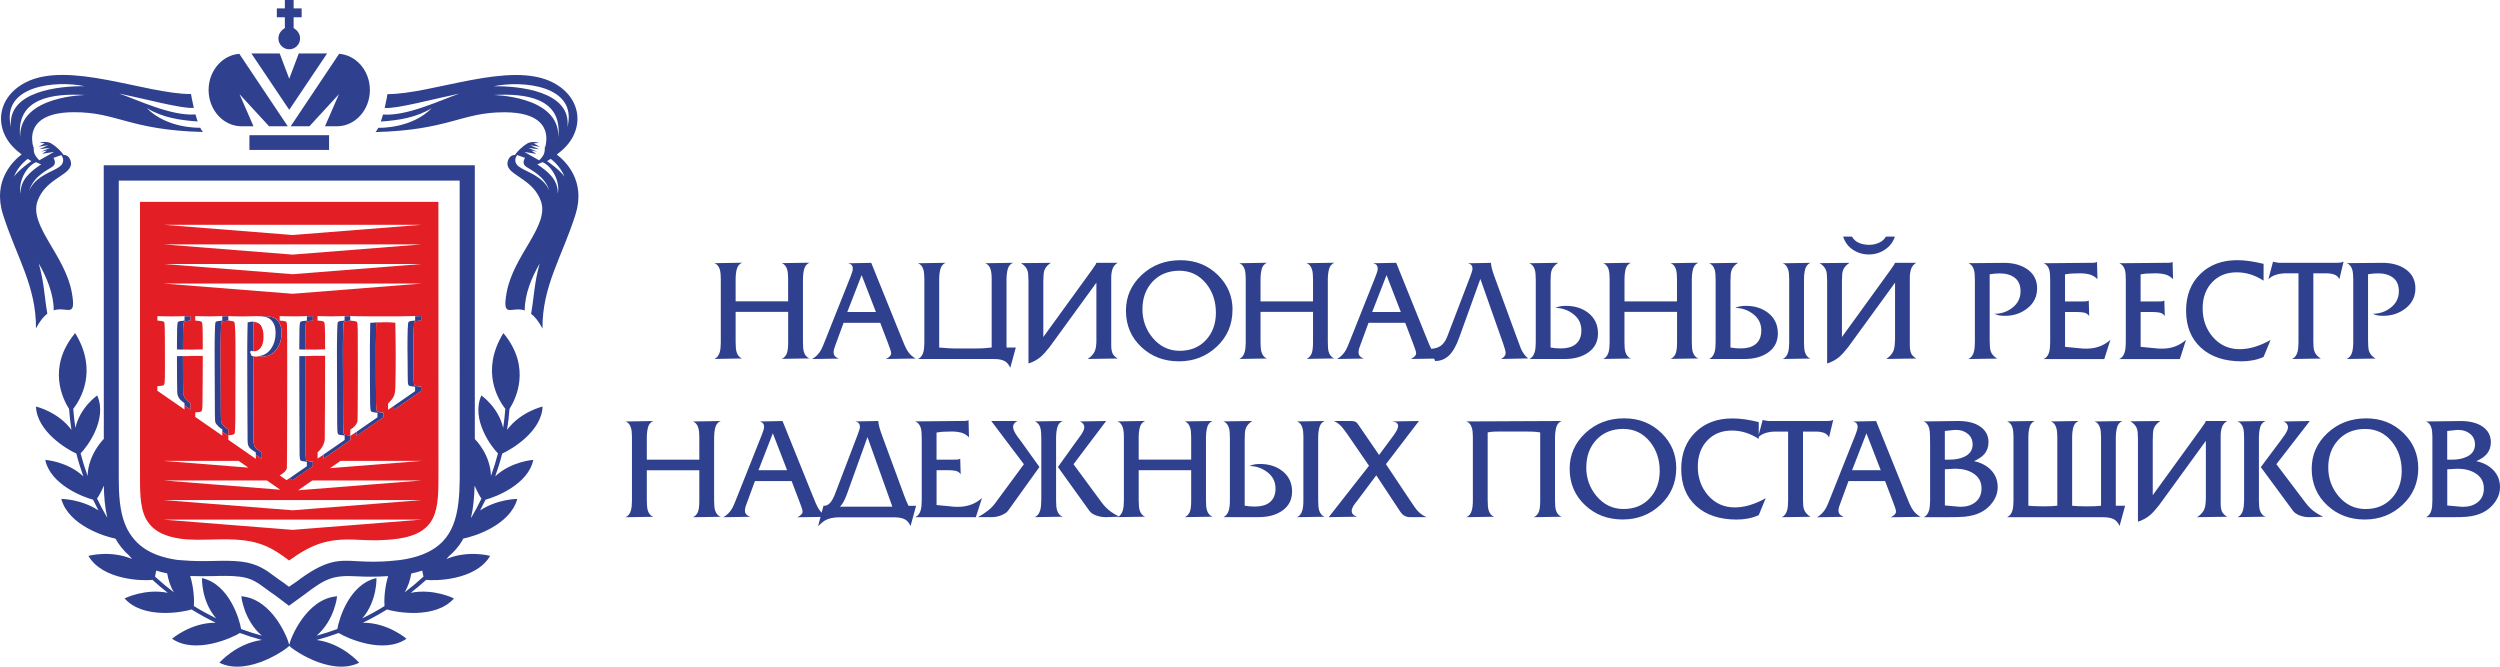
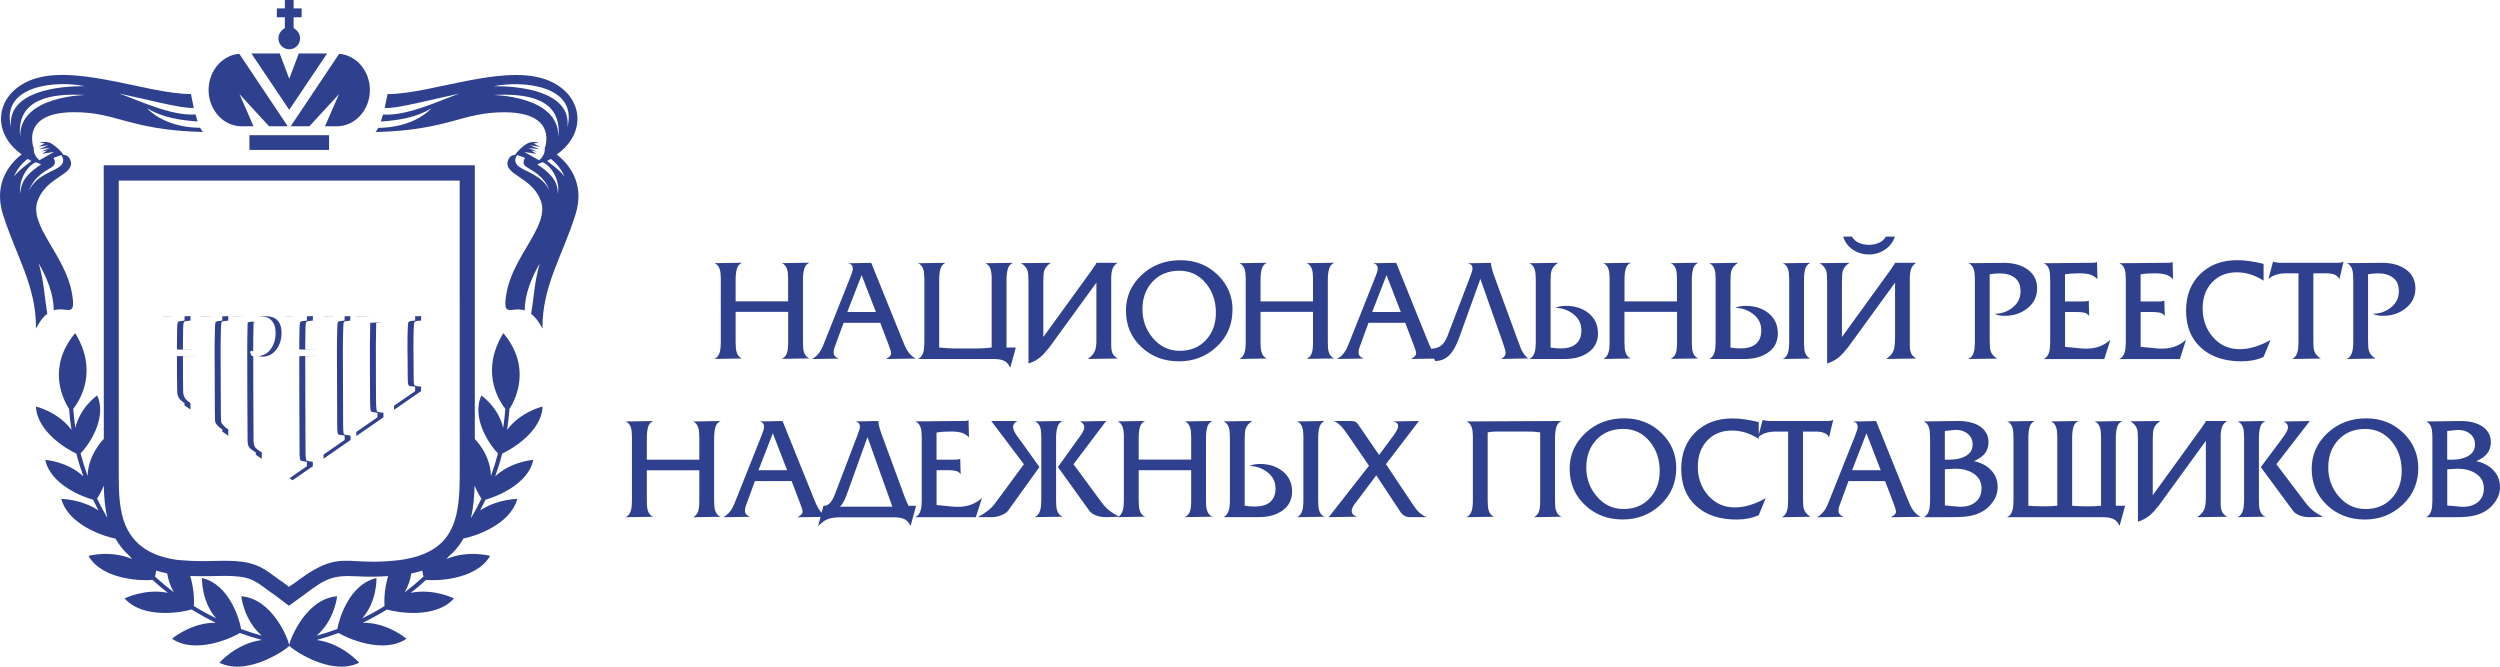
<svg xmlns="http://www.w3.org/2000/svg" width="300" height="80" viewBox="0 0 300 80" fill="none">
  <path fill-rule="evenodd" clip-rule="evenodd" d="M88.276 37.437V40.616V41.034C88.276 41.563 88.311 41.955 88.382 42.213C88.497 42.622 88.719 42.893 89.046 43.017L85.729 43.071C86.043 42.928 86.26 42.657 86.376 42.244C86.455 41.955 86.495 41.563 86.495 41.07V40.612V33.982V33.439C86.495 32.968 86.455 32.599 86.376 32.337C86.26 31.95 86.043 31.696 85.729 31.581L89.046 31.527C88.732 31.665 88.528 31.91 88.426 32.261C88.325 32.612 88.276 33.039 88.276 33.537V33.991V36.161H94.574V33.991V33.43C94.574 32.959 94.534 32.594 94.454 32.328C94.339 31.941 94.122 31.692 93.808 31.576L97.139 31.523C96.815 31.661 96.598 31.919 96.501 32.288C96.403 32.652 96.355 33.084 96.355 33.573V33.977V40.607V41.03C96.355 41.568 96.39 41.964 96.461 42.204C96.576 42.613 96.802 42.884 97.143 43.009L93.812 43.062C94.069 42.946 94.26 42.751 94.388 42.484C94.516 42.213 94.579 41.75 94.579 41.096V40.603V37.423H88.28L88.276 37.437ZM35.409 37.966C35.09 37.962 34.727 37.953 34.284 37.935V37.957C34.612 37.966 34.908 37.971 35.143 37.971C35.241 37.971 35.316 37.966 35.413 37.966H35.409ZM44.564 37.971C44.13 37.971 43.528 37.957 42.752 37.93V37.953C43.182 37.966 43.563 37.971 43.846 37.971H44.564ZM40.046 37.966C39.736 37.957 39.36 37.948 38.828 37.935V37.957C39.245 37.971 39.59 37.975 39.781 37.975C39.865 37.975 39.962 37.971 40.051 37.971L40.046 37.966ZM42.07 37.935C42.062 37.935 42.057 37.935 42.053 37.935C42.062 37.935 42.066 37.935 42.07 37.935ZM20.726 37.966C20.407 37.962 20.044 37.953 19.601 37.935V37.957C19.933 37.966 20.23 37.971 20.46 37.971C20.558 37.971 20.633 37.966 20.726 37.966ZM29.252 37.966C29.08 37.962 28.916 37.962 28.672 37.953L28.11 37.93V37.957C28.371 37.966 28.619 37.971 28.783 37.971C28.902 37.971 29.071 37.971 29.252 37.966ZM36.1 38.589C36.056 38.615 36.025 38.655 36.007 38.709C35.976 38.793 35.949 39.047 35.936 39.469C35.923 40.1 35.914 40.741 35.914 41.386V41.932C36.259 41.95 36.804 41.959 37.548 41.959C37.668 41.959 37.748 41.955 37.858 41.955C37.336 41.95 36.902 41.946 36.631 41.932V41.386C36.631 40.736 36.64 40.096 36.654 39.469C36.667 39.047 36.689 38.793 36.724 38.709C36.747 38.655 36.778 38.62 36.822 38.589C36.893 38.544 37.136 38.504 37.544 38.468V37.935C37.327 37.948 37.061 37.944 36.826 37.953V38.473C36.419 38.508 36.18 38.544 36.104 38.593L36.1 38.589ZM21.417 38.589C21.373 38.615 21.346 38.655 21.324 38.709C21.293 38.793 21.267 39.047 21.253 39.469C21.24 40.1 21.235 40.741 21.235 41.386V41.932C21.581 41.95 22.121 41.959 22.87 41.959C22.989 41.959 23.069 41.955 23.18 41.955C22.657 41.95 22.223 41.946 21.953 41.932V41.386C21.953 40.736 21.962 40.096 21.975 39.469C21.988 39.047 22.011 38.793 22.046 38.709C22.068 38.655 22.099 38.62 22.139 38.589C22.214 38.544 22.454 38.504 22.861 38.468V37.935C22.644 37.948 22.378 37.944 22.143 37.953V38.473C21.736 38.508 21.497 38.544 21.422 38.593L21.417 38.589ZM25.363 37.966C25.053 37.957 24.677 37.948 24.145 37.935V37.957C24.562 37.971 24.907 37.975 25.093 37.975C25.177 37.975 25.275 37.971 25.363 37.971V37.966ZM32.849 38.829C32.995 39.127 33.07 39.505 33.07 39.949C33.07 40.758 32.853 41.434 32.419 41.981C32.052 42.444 31.582 42.666 31.042 42.737C31.095 42.751 31.152 42.764 31.201 42.773C31.299 42.791 31.387 42.8 31.476 42.8C32.145 42.8 32.698 42.524 33.132 41.981C33.566 41.434 33.783 40.758 33.783 39.949C33.783 39.5 33.713 39.127 33.562 38.829C33.416 38.531 33.199 38.304 32.915 38.157C32.632 38.011 32.193 37.935 31.6 37.935C31.471 37.935 31.272 37.939 31.029 37.944C31.538 37.957 31.941 38.019 32.193 38.153C32.477 38.3 32.689 38.526 32.84 38.824L32.849 38.829ZM35.914 42.737V43.173C35.914 44.316 35.927 54.005 35.949 54.579C35.963 54.966 36.007 55.193 36.069 55.255C36.131 55.317 36.383 55.37 36.822 55.41V55.949L34.749 57.385L35.108 57.634L37.539 55.949V55.41C37.101 55.37 36.844 55.317 36.786 55.255C36.724 55.193 36.68 54.966 36.667 54.579C36.649 54.005 36.631 44.316 36.631 43.173V42.737C37.167 42.719 37.787 42.711 38.501 42.711C38.266 42.711 38.049 42.711 37.787 42.711C37.079 42.711 36.454 42.719 35.918 42.737H35.914ZM49.024 38.633C48.936 38.722 48.896 39.763 48.896 41.75C48.896 41.817 48.905 42.337 48.913 43.298L48.927 45.227C48.931 45.677 48.944 45.952 48.962 46.046C48.984 46.139 49.011 46.201 49.038 46.237C49.064 46.268 49.113 46.299 49.175 46.321C49.237 46.344 49.45 46.37 49.813 46.401V46.94L47.284 48.691V49.185L50.526 46.935V46.397C50.163 46.366 49.95 46.339 49.888 46.317C49.826 46.295 49.777 46.268 49.751 46.232C49.72 46.197 49.697 46.135 49.675 46.041C49.653 45.948 49.644 45.672 49.64 45.223L49.627 43.293C49.618 42.333 49.613 41.812 49.613 41.746C49.613 39.758 49.653 38.718 49.742 38.629C49.83 38.544 50.092 38.491 50.535 38.464V37.93C50.264 37.939 50.047 37.944 49.817 37.953V38.468C49.374 38.491 49.113 38.544 49.024 38.633ZM21.235 42.737V43.173C21.235 44.32 21.244 46.473 21.267 47.046C21.293 47.704 21.634 48.033 22.139 48.376V48.647L22.857 49.141V48.376C22.352 48.033 22.011 47.704 21.984 47.046C21.962 46.473 21.953 44.32 21.953 43.173V42.737C22.489 42.719 23.109 42.711 23.822 42.711C23.587 42.711 23.37 42.711 23.109 42.711C22.4 42.711 21.776 42.719 21.24 42.737H21.235ZM25.935 38.597C25.895 38.624 25.864 38.66 25.846 38.718C25.82 38.811 25.798 39.171 25.784 39.789C25.767 40.745 25.749 41.519 25.753 42.11L25.784 49.47C25.789 50.141 25.806 50.532 25.829 50.635C25.899 50.964 26.511 51.462 26.679 51.524V51.791L27.396 52.289V51.524C27.228 51.462 26.617 50.964 26.546 50.635C26.524 50.532 26.506 50.146 26.502 49.47L26.471 42.11C26.466 41.523 26.484 40.745 26.502 39.789C26.515 39.171 26.537 38.811 26.564 38.718C26.586 38.664 26.617 38.624 26.652 38.597C26.723 38.548 26.971 38.508 27.392 38.473V37.939C27.14 37.953 26.914 37.953 26.675 37.957V38.473C26.249 38.508 26.006 38.548 25.935 38.597ZM44.427 38.74C44.427 38.935 44.422 39.233 44.413 39.638C44.396 40.389 44.387 41.017 44.387 41.523C44.387 43.684 44.396 47.967 44.413 48.478C44.427 48.989 44.467 49.283 44.524 49.358C44.582 49.434 44.839 49.492 45.295 49.536V50.074L42.757 51.835V52.329L46.012 50.074V49.536C45.556 49.492 45.299 49.434 45.242 49.358C45.184 49.283 45.144 48.989 45.131 48.478C45.113 47.967 45.104 43.684 45.104 41.523C45.104 41.017 45.113 40.389 45.131 39.638C45.14 39.238 45.144 38.935 45.144 38.74L45.986 38.686H45.268L44.427 38.74ZM30.001 42.253L30.116 42.088C30.187 42.11 30.258 42.124 30.315 42.137C30.337 42.142 30.36 42.142 30.382 42.146C30.382 42.142 30.382 42.119 30.382 42.119C30.382 41.181 30.399 40.034 30.43 38.686C30.506 38.664 30.563 38.669 30.634 38.655C30.532 38.633 30.439 38.593 30.324 38.593C30.151 38.593 29.948 38.624 29.717 38.686C29.682 40.038 29.669 41.181 29.669 42.119C29.669 42.435 29.682 51.155 29.709 52.854C29.722 53.796 30.045 53.827 30.696 54.299V54.566L31.414 55.059V54.294C30.763 53.823 30.439 53.792 30.426 52.849C30.404 51.395 30.395 44.823 30.391 42.746C30.324 42.733 30.258 42.719 30.187 42.702C30.129 42.546 30.072 42.395 30.01 42.248L30.001 42.253ZM40.618 38.593C40.578 38.62 40.547 38.655 40.525 38.713C40.498 38.806 40.476 39.162 40.463 39.785C40.441 40.741 40.427 41.514 40.432 42.106L40.463 50.764C40.467 51.44 40.485 51.826 40.507 51.924C40.529 52.026 40.569 52.098 40.622 52.138C40.675 52.178 40.919 52.218 41.357 52.258V52.796L38.828 54.548V55.046L42.07 52.796V52.302L42.035 52.324V52.258C41.623 52.218 41.384 52.178 41.331 52.142C41.278 52.102 41.238 52.026 41.22 51.929C41.198 51.831 41.176 51.44 41.176 50.768L41.145 42.11C41.14 41.519 41.158 40.745 41.176 39.789C41.189 39.171 41.211 38.811 41.238 38.718C41.26 38.664 41.286 38.624 41.326 38.597C41.393 38.548 41.641 38.508 42.048 38.473C42.039 38.473 42.039 38.473 42.031 38.468V37.935C41.791 37.948 41.579 37.944 41.349 37.953V38.468C40.923 38.504 40.68 38.544 40.609 38.593H40.618ZM109.018 60.684C108.854 60.36 108.685 59.964 108.513 59.497L105.869 52.316C105.625 51.666 105.474 51.142 105.417 50.746C105.417 50.679 105.408 50.604 105.399 50.519L102.648 50.572C102.857 50.63 102.998 50.71 103.078 50.817C103.153 50.924 103.193 51.053 103.193 51.217C103.193 51.324 103.167 51.462 103.105 51.626C103.047 51.795 102.985 51.978 102.914 52.173L100.159 59.395C100.009 59.764 99.849 60.053 99.69 60.257C99.455 60.542 99.207 60.689 98.941 60.689H98.822L98.591 61.525C98.432 61.356 98.29 61.164 98.162 60.942C98.033 60.729 97.825 60.257 97.533 59.519L93.905 50.523L91.15 50.577C91.363 50.635 91.505 50.715 91.58 50.822C91.655 50.928 91.691 51.057 91.691 51.222C91.691 51.337 91.664 51.475 91.611 51.631C91.558 51.786 91.491 51.973 91.412 52.196L88.497 59.519C88.205 60.271 88.001 60.746 87.886 60.96C87.607 61.449 87.244 61.818 86.805 62.067L90.016 62.014C89.795 61.929 89.635 61.827 89.538 61.707C89.436 61.587 89.392 61.44 89.392 61.276C89.392 61.124 89.414 60.969 89.463 60.809C89.511 60.653 89.582 60.453 89.68 60.204L90.592 57.727H94.995L95.938 60.2C95.983 60.337 96.053 60.538 96.16 60.8C96.262 61.058 96.31 61.258 96.31 61.4C96.31 61.636 96.102 61.858 95.681 62.072L98.467 62.032L98.171 63.126C98.565 62.761 98.866 62.525 99.079 62.41C99.508 62.187 100.066 62.076 100.753 62.076H107.312C107.906 62.076 108.358 62.174 108.672 62.374C108.907 62.525 109.102 62.774 109.266 63.126L109.93 60.698H109.035L109.018 60.684ZM100.802 60.795C101.072 60.538 101.337 60.071 101.594 59.395L104.097 52.449L107.082 60.8H100.802V60.795ZM173.666 40.403C173.454 40.936 173.179 41.31 172.838 41.532C172.541 41.724 172.178 41.83 171.748 41.857C171.62 41.612 171.429 41.172 171.173 40.527L167.545 31.536L164.786 31.589C164.998 31.647 165.14 31.727 165.215 31.834C165.291 31.941 165.33 32.07 165.33 32.234C165.33 32.35 165.304 32.488 165.255 32.643C165.202 32.799 165.136 32.99 165.051 33.208L162.137 40.532C161.845 41.283 161.641 41.759 161.526 41.972C161.247 42.466 160.888 42.835 160.445 43.08L163.656 43.026C163.435 42.946 163.275 42.844 163.173 42.719C163.076 42.595 163.027 42.453 163.027 42.288C163.027 42.137 163.049 41.981 163.094 41.821C163.147 41.666 163.213 41.466 163.311 41.217L164.223 38.735H168.626L169.569 41.208C169.613 41.346 169.684 41.546 169.786 41.808C169.888 42.066 169.937 42.261 169.937 42.404C169.937 42.639 169.729 42.866 169.308 43.075L172.089 43.035L172.222 43.32C172.873 43.32 173.436 43.093 173.901 42.635C174.37 42.177 174.782 41.434 175.141 40.412L177.644 33.47L180.381 41.234C180.576 41.795 180.678 42.177 180.678 42.377C180.678 42.635 180.5 42.871 180.137 43.08L183.384 43.009C183.034 42.742 182.746 42.364 182.525 41.875C182.352 41.421 182.179 40.968 182.015 40.514L179.384 33.328C179.141 32.679 178.99 32.154 178.932 31.763C178.932 31.692 178.928 31.621 178.915 31.541L176.16 31.594C176.368 31.652 176.514 31.732 176.589 31.838C176.665 31.945 176.7 32.074 176.7 32.239C176.7 32.341 176.669 32.483 176.612 32.648C176.554 32.817 176.488 32.999 176.421 33.195L173.662 40.412L173.666 40.403ZM65.111 48.785C65.111 48.785 62.467 49.398 60.85 51.586C60.979 50.759 61.076 49.919 61.138 49.074C61.851 47.958 63.844 44.102 60.407 39.971C57.617 44.503 59.814 48.007 60.638 49.065C60.58 49.834 60.496 50.599 60.381 51.351C59.827 48.874 57.763 47.455 57.763 47.455C56.465 50.363 59.039 53.707 59.756 54.406C59.517 55.326 59.238 56.229 58.915 57.114C58.853 54.552 57.068 52.774 56.979 52.68V19.832H12.448L12.457 52.676C12.395 52.733 10.579 54.53 10.512 57.114C10.189 56.229 9.91 55.326 9.671 54.406C10.384 53.707 12.957 50.363 11.664 47.455C11.664 47.455 9.6 48.869 9.046 51.351C8.931 50.595 8.847 49.834 8.79 49.065C9.613 48.011 11.81 44.503 9.02 39.971C5.583 44.102 7.576 47.958 8.289 49.074C8.351 49.919 8.444 50.759 8.577 51.586C6.956 49.394 4.316 48.785 4.316 48.785C4.436 51.786 8.023 53.916 9.162 54.428C9.396 55.353 9.68 56.264 9.999 57.158C8.054 55.353 5.432 55.188 5.432 55.188C6.043 58.15 9.99 59.661 11.164 59.959C11.372 60.395 11.589 60.827 11.815 61.249C9.715 59.87 7.354 59.87 7.354 59.87C8.214 63.037 12.585 64.397 13.852 64.633C14.299 65.42 14.844 66.087 15.473 66.643C15.597 66.79 15.721 66.936 15.85 67.083C13.267 65.98 10.61 66.705 10.61 66.705C12.337 69.675 17.298 69.716 18.294 69.582C18.888 70.125 19.499 70.64 20.133 71.138C17.4 70.583 14.95 71.81 14.95 71.81C17.183 74.331 21.913 73.477 22.989 73.135C23.924 73.713 24.89 74.247 25.886 74.727C22.914 74.7 20.646 76.648 20.646 76.648C23.441 78.564 27.87 76.537 28.787 75.959C29.647 76.274 30.523 76.555 31.423 76.799C28.371 77.195 26.325 79.525 26.325 79.525C29.833 81.272 34.74 77.648 34.714 77.48C34.687 77.648 39.594 81.272 43.102 79.525C43.102 79.525 41.052 77.195 38.004 76.799C38.899 76.555 39.776 76.274 40.64 75.959C41.557 76.537 45.986 78.564 48.781 76.648C48.781 76.648 46.513 74.7 43.541 74.727C44.538 74.242 45.508 73.713 46.438 73.135C47.514 73.477 52.244 74.336 54.477 71.81C54.477 71.81 52.027 70.583 49.294 71.138C49.928 70.64 50.544 70.125 51.133 69.582C52.129 69.716 57.09 69.675 58.817 66.705C58.817 66.705 56.16 65.98 53.578 67.083C53.666 66.981 53.755 66.874 53.848 66.767C54.459 66.247 55.013 65.633 55.46 64.886C55.509 64.802 55.544 64.713 55.593 64.629C56.882 64.384 61.218 63.023 62.073 59.87C62.073 59.87 59.716 59.87 57.612 61.249C57.838 60.822 58.055 60.395 58.264 59.959C59.433 59.661 63.384 58.15 63.995 55.188C63.995 55.188 61.373 55.348 59.428 57.158C59.747 56.264 60.031 55.353 60.266 54.428C61.404 53.916 64.996 51.786 65.111 48.785ZM12.851 62.094C12.417 61.356 12.018 60.6 11.646 59.831C11.837 59.559 12.16 58.99 12.461 58.283C12.483 59.573 12.581 60.871 12.873 62.116C12.864 62.112 12.86 62.103 12.851 62.094ZM18.6 69.195C18.649 69.017 18.702 68.76 18.751 68.471C19.176 68.608 19.614 68.715 20.066 68.808C20.186 69.542 20.416 70.325 20.868 71.081C20.079 70.485 19.322 69.853 18.6 69.191V69.195ZM46.15 72.726C45.286 73.26 44.396 73.753 43.474 74.202C45.286 72.117 45.175 69.369 45.175 69.369C41.933 70.089 40.684 74.247 40.48 75.483C39.665 75.781 38.837 76.052 37.987 76.283C40.17 74.416 40.454 71.552 40.454 71.552C36.72 71.841 34.824 76.683 34.705 77.395C34.585 76.683 32.694 71.846 28.956 71.552C28.956 71.552 29.239 74.411 31.423 76.283C30.577 76.048 29.744 75.781 28.933 75.483C28.73 74.251 27.476 70.089 24.238 69.369C24.238 69.369 24.128 72.117 25.939 74.202C25.023 73.749 24.128 73.26 23.264 72.726C23.317 72.094 23.282 70.614 22.826 69.12C23.72 69.151 24.615 69.151 25.51 69.133C26.586 69.106 27.733 69.066 28.796 69.204C30.125 69.378 30.811 69.831 31.857 70.609C32.233 70.889 32.61 71.17 33.004 71.427L34.674 72.69L36.596 71.299C38.988 69.48 39.913 68.991 42.752 69.155C44.077 69.231 45.313 69.213 46.575 69.133C46.123 70.618 46.088 72.094 46.141 72.722L46.15 72.726ZM48.55 71.085C49.002 70.329 49.232 69.555 49.352 68.822C49.799 68.728 50.238 68.608 50.667 68.475C50.716 68.764 50.769 69.017 50.818 69.195C50.096 69.858 49.339 70.489 48.55 71.085ZM55.168 57.38C55.145 59.461 55.017 61.4 54.37 63.014C54.091 63.699 53.719 64.331 53.219 64.877C52.563 65.593 51.686 66.18 50.513 66.607C50.18 66.732 49.822 66.838 49.436 66.932C48.993 67.039 48.528 67.136 48.014 67.203C47.811 67.23 47.633 67.239 47.439 67.261C45.508 67.474 44.077 67.408 42.863 67.341C40.591 67.208 39.099 67.123 35.511 69.849L34.678 70.414L33.992 69.902C33.611 69.653 33.27 69.4 32.933 69.151C31.932 68.404 30.918 67.652 29.031 67.403C27.933 67.261 26.701 67.288 25.465 67.319C24.292 67.345 23.113 67.341 21.957 67.239C21.709 67.216 21.457 67.216 21.213 67.181C20.775 67.114 20.363 67.034 19.978 66.941C19.592 66.843 19.238 66.732 18.901 66.612C17.723 66.176 16.855 65.562 16.2 64.838C15.704 64.286 15.323 63.677 15.048 63.014C14.339 61.307 14.259 59.306 14.251 57.385C14.251 57.082 14.251 56.78 14.251 56.478V21.669H55.159L55.168 56.478C55.168 56.785 55.168 57.087 55.163 57.389L55.168 57.38ZM56.567 62.094C56.55 62.112 56.536 62.125 56.519 62.143C56.811 60.889 56.917 59.573 56.953 58.274C57.254 58.99 57.577 59.559 57.772 59.831C57.404 60.604 57.001 61.356 56.567 62.094ZM28.96 15.154H30.422L28.739 11.295L32.291 15.154H34.532L28.716 6.457C27.742 6.532 26.861 6.999 26.205 7.711C25.479 8.502 25.031 9.596 25.031 10.801C25.031 12.006 25.483 13.104 26.205 13.892C26.914 14.665 27.888 15.146 28.965 15.154H28.96ZM37.127 15.154L40.68 11.295L38.997 15.154H40.454C41.526 15.146 42.5 14.665 43.213 13.892C43.94 13.1 44.387 12.006 44.387 10.801C44.387 9.592 43.935 8.498 43.213 7.711C42.558 6.999 41.676 6.532 40.697 6.457L34.882 15.154H37.123H37.127ZM39.254 6.412H35.856L34.709 9.449L33.562 6.412H30.165L34.709 13.18L39.254 6.412ZM34.182 3.375C34.182 3.375 33.407 3.762 33.407 4.602C33.407 5.327 33.992 5.914 34.709 5.914C35.431 5.914 36.011 5.327 36.011 4.602C36.011 3.762 35.236 3.375 35.236 3.375V2.072H36.197V1.009H35.236V0H34.182V1.009H33.221V2.072H34.182V3.375ZM29.93 17.996H39.488V16.222H29.93V17.996ZM66.821 18.538C66.976 18.418 67.109 18.312 67.206 18.236C70.231 15.812 69.974 11.815 66.404 9.93C61.28 7.221 51.983 11.295 46.495 11.295C46.495 11.295 46.362 12.104 46.141 13.047C46.159 13.02 46.181 12.989 46.199 12.953C47.554 13.082 51.952 11.895 55.137 11.228C52.922 11.984 48.869 13.963 45.964 13.74C45.884 14.029 45.795 14.314 45.702 14.585C47.833 14.438 49.954 14.114 51.81 12.976C49.454 15.386 45.738 15.346 45.392 15.337C45.286 15.546 45.18 15.724 45.065 15.848C53.954 15.612 55.34 13.456 60.571 13.473C64.611 13.487 65.612 15.159 65.563 16.742C65.554 17.053 65.501 17.36 65.426 17.653C65.412 17.64 65.39 17.627 65.372 17.613C65.377 17.676 65.381 17.747 65.381 17.805C65.377 18.356 65.24 18.721 64.695 19.245L64.624 19.201L62.932 18.236L64.358 18.463L63.76 18.067L64.478 18.196L63.406 17.751L64.699 17.911L63.618 17.436L64.792 17.613L64.026 17.209L64.673 17.151C64.278 17.009 63.818 16.977 63.344 17.178C62.56 17.649 62.095 18.165 61.789 18.596C61.439 18.601 61.129 18.77 60.943 19.308C60.846 19.597 60.89 19.832 60.992 20.055C61.488 21.149 64.026 21.664 64.907 24.128C65.97 27.085 61.599 30.616 60.793 35.125C60.212 38.362 61.386 36.69 63.025 37.268C63.007 37.259 62.989 37.246 62.967 37.237C62.967 35.285 63.804 33.292 64.766 31.616C64.106 33.933 64.106 35.498 63.734 37.65C63.729 37.646 63.725 37.646 63.72 37.646C64.168 37.988 64.633 38.54 65.098 39.429C65.049 34.324 67.49 30.745 69.066 25.72C70.324 21.704 67.862 19.339 66.816 18.547L66.821 18.538ZM68.088 15.27C68.615 10.917 62.206 10.303 59.247 10.352C62.653 9.632 69.385 10.219 68.088 15.27ZM59.247 11.397C62.945 11.206 67.529 11.664 66.998 16.475C67.162 11.361 58.822 11.415 59.247 11.397ZM62.259 19.988C61.461 19.365 62.028 18.645 62.055 18.614L62.059 18.605L62.272 18.681C62.338 18.703 62.409 18.721 62.476 18.752L63.007 18.943C63.007 18.943 62.985 18.983 62.963 19.019C62.87 19.183 62.653 19.659 63.114 19.992C63.676 20.397 65.302 21.042 65.93 22.869C65.102 21.042 63.078 20.624 62.263 19.988H62.259ZM66.931 23.247C66.998 21.584 65.762 20.584 64.473 19.721L64.5 19.708L65.115 19.454C65.151 19.472 65.186 19.499 65.222 19.517C66.378 20.104 67.237 21.931 66.931 23.243V23.247ZM65.651 19.325L65.913 19.17L66.055 19.085L66.085 19.067C66.085 19.067 67.21 19.832 67.742 21.202C67.21 20.41 65.647 19.325 65.647 19.325H65.651ZM5.693 37.637C5.689 37.641 5.685 37.641 5.68 37.641C5.308 35.489 5.308 33.924 4.648 31.607C5.609 33.284 6.446 35.276 6.446 37.228C6.429 37.232 6.407 37.25 6.389 37.259C8.028 36.681 9.197 38.353 8.621 35.116C7.815 30.607 3.448 27.076 4.506 24.119C5.392 21.655 7.93 21.14 8.426 20.046C8.528 19.823 8.572 19.588 8.475 19.299C8.289 18.761 7.979 18.592 7.629 18.587C7.328 18.156 6.858 17.64 6.074 17.169C5.596 16.969 5.135 17 4.746 17.142L5.392 17.2L4.626 17.605L5.8 17.427L4.719 17.902L6.012 17.742L4.941 18.187L5.658 18.058L5.06 18.454L6.486 18.227L4.799 19.192L4.723 19.236C4.179 18.712 4.041 18.347 4.037 17.796C4.037 17.738 4.046 17.662 4.046 17.605C4.028 17.618 4.01 17.631 3.993 17.645C3.913 17.351 3.864 17.049 3.855 16.733C3.802 15.15 4.808 13.478 8.847 13.465C14.078 13.447 15.46 15.604 24.354 15.839C24.238 15.715 24.128 15.537 24.026 15.328C23.68 15.337 19.964 15.377 17.608 12.967C19.468 14.105 21.59 14.43 23.716 14.576C23.623 14.305 23.534 14.021 23.455 13.731C20.549 13.954 16.496 11.975 14.282 11.219C17.471 11.886 21.869 13.069 23.22 12.944C23.238 12.98 23.255 13.007 23.277 13.038C23.052 12.091 22.923 11.286 22.923 11.286C17.435 11.286 8.138 7.213 3.014 9.921C-0.556 11.806 -0.813 15.804 2.212 18.227C2.305 18.303 2.442 18.409 2.597 18.529C1.557 19.321 -0.906 21.687 0.347 25.702C1.924 30.727 4.365 34.306 4.316 39.411C4.781 38.522 5.246 37.971 5.693 37.628V37.637ZM1.331 15.266C0.033 10.214 6.765 9.623 10.171 10.348C7.208 10.299 0.804 10.912 1.331 15.266ZM2.42 16.475C1.889 11.664 6.473 11.206 10.171 11.397C10.601 11.419 2.256 11.366 2.42 16.475ZM1.672 21.202C2.203 19.832 3.328 19.067 3.328 19.067L3.364 19.09L3.501 19.17L3.767 19.33C3.767 19.33 2.208 20.415 1.672 21.206V21.202ZM4.192 19.521C4.227 19.503 4.263 19.472 4.298 19.459L4.91 19.712L4.936 19.726C3.647 20.588 2.411 21.589 2.478 23.252C2.172 21.94 3.032 20.113 4.188 19.526L4.192 19.521ZM3.488 22.874C4.112 21.046 5.742 20.401 6.305 19.997C6.765 19.668 6.553 19.192 6.455 19.023C6.433 18.988 6.411 18.947 6.411 18.947L6.943 18.756C7.009 18.725 7.08 18.707 7.146 18.685L7.359 18.61C7.359 18.61 7.363 18.614 7.363 18.618C7.39 18.649 7.957 19.37 7.16 19.992C6.345 20.628 4.316 21.046 3.492 22.874H3.488ZM216.355 59.786C216.355 60.409 216.39 60.835 216.461 61.067C216.576 61.449 216.846 61.769 217.263 62.014L213.808 62.067C214.122 61.929 214.335 61.654 214.455 61.24C214.534 60.951 214.574 60.56 214.574 60.066V59.613V51.791H213.037C212.63 51.791 212.249 51.844 211.886 51.955C211.567 52.053 211.288 52.209 211.049 52.413V52.667C210.535 52.338 210.017 52.089 209.485 51.92C208.958 51.751 208.4 51.666 207.82 51.666C206.611 51.666 205.627 52.062 204.87 52.862C204.117 53.658 203.736 54.703 203.736 55.997C203.736 57.336 204.139 58.47 204.941 59.413C205.791 60.4 206.867 60.889 208.17 60.889C208.785 60.889 209.41 60.791 210.043 60.591C210.676 60.391 211.292 60.124 211.886 59.782L211.049 61.818C210.663 61.992 210.247 62.129 209.8 62.214C209.352 62.303 208.892 62.347 208.413 62.347C206.354 62.347 204.728 61.805 203.537 60.72C202.345 59.639 201.747 58.15 201.747 56.264C201.747 54.446 202.314 52.983 203.448 51.875C204.582 50.764 206.057 50.212 207.873 50.212C208.387 50.212 208.896 50.248 209.401 50.323C209.906 50.399 210.455 50.51 211.049 50.648V52.164L211.522 50.386C211.615 50.426 211.744 50.457 211.917 50.475C212.085 50.497 212.191 50.51 212.24 50.523H219.185C219.371 50.523 219.522 50.515 219.637 50.497C219.752 50.475 219.872 50.439 219.987 50.386L219.482 52.493C219.353 52.222 219.154 52.04 218.879 51.942C218.605 51.844 218.29 51.791 217.932 51.791H216.359V59.786H216.355ZM221.807 57.727H226.21L227.153 60.2C227.197 60.337 227.268 60.538 227.37 60.8C227.472 61.058 227.521 61.258 227.521 61.4C227.521 61.636 227.313 61.858 226.892 62.072L230.471 62.018C230.028 61.796 229.669 61.44 229.39 60.947C229.261 60.733 229.053 60.262 228.761 59.524L225.133 50.528L222.378 50.581C222.587 50.639 222.728 50.719 222.804 50.826C222.879 50.933 222.919 51.062 222.919 51.226C222.919 51.342 222.892 51.48 222.843 51.635C222.79 51.791 222.724 51.978 222.644 52.2L219.73 59.524C219.437 60.275 219.238 60.751 219.119 60.964C218.839 61.453 218.481 61.823 218.038 62.072L221.249 62.018C221.028 61.934 220.868 61.831 220.766 61.711C220.669 61.591 220.62 61.445 220.62 61.28C220.62 61.129 220.642 60.973 220.691 60.813C220.74 60.658 220.81 60.458 220.908 60.209L221.82 57.732L221.807 57.727ZM223.973 51.995L225.687 56.424H222.25L223.973 51.995ZM231.604 52.978V52.431C231.604 51.96 231.565 51.595 231.48 51.328C231.365 50.941 231.148 50.693 230.834 50.572L234.971 50.519C236.109 50.519 237.004 50.746 237.65 51.204C238.297 51.662 238.62 52.28 238.62 53.058C238.62 53.618 238.456 54.09 238.133 54.477C237.854 54.806 237.438 55.086 236.88 55.335C237.703 55.508 238.372 55.855 238.886 56.371C239.444 56.931 239.723 57.625 239.723 58.443C239.723 59.088 239.524 59.688 239.13 60.244C238.735 60.8 238.235 61.227 237.628 61.516C237.105 61.774 236.463 61.938 235.71 62.009C235.338 62.045 234.674 62.063 233.722 62.063H230.843C231.157 61.925 231.374 61.649 231.489 61.236C231.569 60.947 231.613 60.546 231.613 60.044V59.586V52.978H231.604ZM234.904 60.795C234.984 60.809 235.108 60.813 235.272 60.813C235.98 60.813 236.561 60.64 237.017 60.284C237.531 59.888 237.783 59.324 237.783 58.599C237.783 57.816 237.447 57.211 236.773 56.789C236.189 56.424 235.471 56.242 234.607 56.242L233.385 56.313V60.653L234.904 60.791V60.795ZM233.961 55.157C234.669 55.157 235.267 55.032 235.759 54.792C236.397 54.477 236.716 53.992 236.716 53.338C236.716 52.805 236.525 52.378 236.14 52.062C235.755 51.751 235.303 51.591 234.776 51.591C234.674 51.591 234.594 51.591 234.55 51.591L233.381 51.715V55.157H233.956H233.961ZM240.853 62.058C241.167 61.92 241.384 61.645 241.499 61.231C241.579 60.942 241.619 60.551 241.619 60.057V59.604V52.974V52.427C241.619 51.955 241.579 51.591 241.499 51.324C241.384 50.937 241.167 50.688 240.853 50.568L244.17 50.515C243.856 50.657 243.647 50.901 243.55 51.253C243.453 51.6 243.404 52.031 243.404 52.533V52.991V60.689C243.51 60.698 243.727 60.715 244.064 60.733C244.405 60.751 244.759 60.76 245.131 60.76C245.539 60.76 245.88 60.755 246.159 60.742C246.438 60.729 246.677 60.711 246.876 60.684V52.991V52.431C246.876 51.96 246.836 51.595 246.752 51.324C246.637 50.941 246.42 50.688 246.106 50.572L249.423 50.519C249.109 50.661 248.9 50.906 248.803 51.257C248.706 51.604 248.657 52.035 248.657 52.538V52.996V60.693C248.763 60.702 248.98 60.72 249.321 60.738C249.658 60.755 250.012 60.764 250.384 60.764C250.792 60.764 251.133 60.76 251.412 60.746C251.691 60.733 251.93 60.715 252.125 60.689V52.996V52.436C252.125 51.964 252.085 51.6 252.001 51.328C251.886 50.946 251.673 50.693 251.354 50.577L254.685 50.523C254.362 50.666 254.149 50.919 254.047 51.284C253.95 51.653 253.897 52.08 253.897 52.574V52.978V59.604V60.689H255.013L254.348 63.117C254.184 62.765 253.99 62.516 253.755 62.365C253.44 62.165 252.989 62.067 252.395 62.067H240.844L240.853 62.058ZM264.704 59.773V52.898L259.096 60.613C258.68 61.147 258.312 61.551 257.998 61.823C257.604 62.156 257.125 62.419 256.554 62.605V52.765C256.554 52.133 256.519 51.706 256.448 51.484C256.333 51.111 256.062 50.804 255.646 50.555L259.238 50.519C258.822 50.79 258.552 51.111 258.436 51.484C258.366 51.72 258.33 52.151 258.33 52.782V59.426L264.203 51.319L264.442 50.964C264.566 50.826 264.651 50.675 264.699 50.523H267.246C266.932 50.724 266.723 50.977 266.626 51.288C266.529 51.595 266.48 51.938 266.48 52.311V52.787V59.782V60.431C266.48 60.804 266.529 61.111 266.626 61.36C266.723 61.605 266.936 61.823 267.264 62.009L263.654 62.063C264.084 61.783 264.376 61.453 264.527 61.08C264.642 60.782 264.699 60.351 264.699 59.777L264.704 59.773ZM269.292 52.978V52.556C269.292 52.018 269.257 51.626 269.186 51.382C269.071 50.973 268.845 50.701 268.504 50.572L271.857 50.519C271.529 50.661 271.321 50.91 271.219 51.275C271.122 51.635 271.069 52.066 271.069 52.569V52.974V59.581V60.022C271.069 60.56 271.104 60.951 271.175 61.196C271.29 61.605 271.516 61.876 271.857 62.005L268.504 62.058C268.832 61.92 269.053 61.631 269.168 61.196C269.248 60.893 269.292 60.489 269.292 59.986V59.581V52.974V52.978ZM273.58 52.996L271.299 56.055L275.17 61.307C275.334 61.529 275.595 61.711 275.954 61.854C276.313 61.992 276.711 62.063 277.141 62.063L278.78 62.009C278.293 61.774 277.885 61.529 277.566 61.271C277.247 61.013 276.955 60.706 276.689 60.36L273.164 55.704L277.176 50.523L274.036 50.577C274.386 50.737 274.559 50.964 274.559 51.257C274.559 51.475 274.444 51.769 274.209 52.129C273.996 52.422 273.788 52.711 273.58 53V52.996ZM290.194 56.162C290.194 57.927 289.565 59.404 288.307 60.578C287.053 61.756 285.539 62.343 283.771 62.343C281.991 62.343 280.498 61.778 279.289 60.658C278.031 59.497 277.402 58.025 277.402 56.246C277.402 54.57 278.036 53.147 279.294 51.969C280.556 50.795 282.106 50.203 283.944 50.203C285.738 50.203 287.235 50.799 288.444 51.995C289.609 53.143 290.189 54.53 290.189 56.157L290.194 56.162ZM279.391 56.095C279.391 57.394 279.794 58.528 280.596 59.501C281.468 60.555 282.558 61.084 283.86 61.084C285.162 61.084 286.212 60.653 287.009 59.791C287.806 58.932 288.205 57.838 288.205 56.513C288.205 55.157 287.82 53.996 287.053 53.036C286.216 51.991 285.14 51.475 283.825 51.475C282.496 51.475 281.428 51.907 280.613 52.774C279.798 53.641 279.391 54.748 279.391 56.095ZM291.886 52.983V52.436C291.886 51.964 291.846 51.6 291.766 51.333C291.651 50.946 291.434 50.697 291.119 50.577L295.252 50.523C296.39 50.523 297.285 50.75 297.932 51.208C298.578 51.666 298.902 52.284 298.902 53.063C298.902 53.623 298.738 54.094 298.414 54.481C298.135 54.81 297.715 55.09 297.156 55.339C297.98 55.513 298.649 55.86 299.163 56.375C299.721 56.936 300 57.629 300 58.448C300 59.092 299.801 59.693 299.406 60.248C299.008 60.804 298.512 61.231 297.905 61.52C297.382 61.778 296.745 61.943 295.987 62.014C295.615 62.049 294.951 62.067 293.998 62.067H291.119C291.434 61.929 291.647 61.654 291.766 61.24C291.846 60.951 291.886 60.551 291.886 60.048V59.59V52.983ZM295.185 60.8C295.265 60.813 295.389 60.818 295.553 60.818C296.262 60.818 296.846 60.644 297.298 60.288C297.812 59.893 298.064 59.328 298.064 58.603C298.064 57.821 297.728 57.216 297.055 56.793C296.474 56.429 295.752 56.246 294.889 56.246L293.671 56.318V60.658L295.185 60.795V60.8ZM294.242 55.161C294.951 55.161 295.549 55.037 296.04 54.797C296.683 54.481 296.997 53.996 296.997 53.343C296.997 52.809 296.807 52.382 296.421 52.066C296.036 51.755 295.584 51.595 295.061 51.595C294.955 51.595 294.88 51.595 294.836 51.595L293.666 51.72V55.161H294.242ZM101.231 38.74L100.319 41.221C100.221 41.466 100.155 41.67 100.106 41.826C100.057 41.981 100.035 42.137 100.035 42.293C100.035 42.457 100.084 42.599 100.181 42.724C100.279 42.849 100.443 42.951 100.664 43.031L97.453 43.084C97.896 42.84 98.255 42.471 98.534 41.977C98.649 41.768 98.853 41.288 99.145 40.536L102.059 33.212C102.139 32.995 102.21 32.803 102.259 32.648C102.312 32.492 102.338 32.354 102.338 32.239C102.338 32.074 102.303 31.945 102.223 31.838C102.148 31.732 102.006 31.656 101.794 31.594L104.549 31.541L108.181 40.532C108.473 41.27 108.681 41.741 108.81 41.955C109.089 42.444 109.452 42.804 109.89 43.026L106.311 43.08C106.728 42.871 106.94 42.644 106.94 42.408C106.94 42.266 106.892 42.07 106.79 41.812C106.688 41.55 106.613 41.35 106.573 41.212L105.629 38.74H101.227H101.231ZM103.397 33.012L101.674 37.441H105.111L103.397 33.012ZM110.156 43.08C110.47 42.937 110.687 42.666 110.803 42.253C110.882 41.964 110.922 41.572 110.922 41.079V40.621V33.991V33.448C110.922 32.977 110.882 32.608 110.803 32.345C110.687 31.959 110.47 31.705 110.156 31.589L113.469 31.536C113.155 31.674 112.951 31.923 112.849 32.274C112.751 32.621 112.703 33.052 112.703 33.555V34.008V41.706C112.805 41.719 112.898 41.724 112.982 41.724C113.597 41.781 114.08 41.812 114.43 41.812H117.256C117.663 41.812 118.005 41.799 118.284 41.772C118.563 41.75 118.802 41.724 119.001 41.701V34.008V33.448C119.001 32.977 118.957 32.608 118.877 32.341C118.762 31.954 118.545 31.705 118.23 31.589L121.566 31.536C121.238 31.674 121.025 31.932 120.928 32.297C120.83 32.666 120.782 33.097 120.782 33.586V33.991V40.616C120.782 40.852 120.782 41.048 120.782 41.208C120.782 41.363 120.782 41.532 120.782 41.706H121.898L121.233 44.134C121.07 43.782 120.875 43.529 120.64 43.378C120.325 43.178 119.874 43.08 119.28 43.08H110.156ZM131.567 40.794V33.919L125.959 41.635C125.543 42.168 125.175 42.573 124.861 42.84C124.467 43.173 123.988 43.435 123.417 43.622V33.786C123.417 33.155 123.382 32.723 123.311 32.505C123.196 32.132 122.925 31.821 122.509 31.576L126.105 31.541C125.685 31.807 125.419 32.132 125.304 32.505C125.233 32.741 125.198 33.172 125.198 33.799V40.443L131.071 32.337L131.31 31.976C131.434 31.838 131.518 31.692 131.567 31.536H134.113C133.799 31.736 133.591 31.99 133.493 32.301C133.396 32.608 133.347 32.95 133.347 33.324V33.799V40.794V41.443C133.347 41.817 133.396 42.128 133.493 42.373C133.591 42.617 133.803 42.835 134.131 43.022L130.521 43.075C130.951 42.795 131.243 42.466 131.394 42.093C131.509 41.795 131.571 41.363 131.571 40.79L131.567 40.794ZM147.897 37.179C147.897 38.944 147.268 40.421 146.015 41.594C144.757 42.773 143.246 43.36 141.479 43.36C139.699 43.36 138.206 42.795 136.997 41.675C135.739 40.514 135.114 39.047 135.114 37.268C135.114 35.592 135.748 34.169 137.006 32.99C138.268 31.812 139.818 31.225 141.656 31.225C143.45 31.225 144.947 31.821 146.161 33.017C147.321 34.164 147.906 35.551 147.906 37.179H147.897ZM137.094 37.108C137.094 38.406 137.497 39.545 138.299 40.514C139.172 41.568 140.261 42.097 141.563 42.097C142.866 42.097 143.915 41.666 144.713 40.807C145.51 39.945 145.908 38.855 145.908 37.53C145.908 36.169 145.523 35.013 144.757 34.053C143.92 33.012 142.843 32.488 141.528 32.488C140.204 32.488 139.132 32.923 138.317 33.786C137.502 34.653 137.094 35.76 137.094 37.108ZM151.263 37.441V40.621V41.039C151.263 41.568 151.299 41.959 151.37 42.217C151.485 42.626 151.706 42.897 152.034 43.022L148.717 43.075C149.031 42.933 149.248 42.662 149.363 42.248C149.447 41.959 149.487 41.568 149.487 41.074V40.616V33.986V33.444C149.487 32.972 149.447 32.603 149.363 32.341C149.248 31.954 149.031 31.701 148.717 31.585L152.034 31.532C151.72 31.669 151.511 31.914 151.414 32.265C151.316 32.617 151.263 33.044 151.263 33.541V33.995V36.165H157.562V33.995V33.435C157.562 32.964 157.522 32.599 157.438 32.332C157.322 31.945 157.105 31.696 156.791 31.581L160.122 31.527C159.794 31.665 159.586 31.923 159.484 32.292C159.386 32.657 159.338 33.088 159.338 33.577V33.982V40.612V41.034C159.338 41.572 159.369 41.968 159.44 42.208C159.555 42.617 159.785 42.889 160.122 43.013L156.791 43.066C157.048 42.951 157.238 42.755 157.367 42.488C157.495 42.217 157.562 41.755 157.562 41.101V40.607V37.428H151.263V37.441ZM166.385 33.012L164.662 37.441H168.099L166.385 33.012ZM187.764 43.08H183.526C183.84 42.928 184.057 42.644 184.172 42.235C184.252 41.946 184.292 41.554 184.292 41.061V40.603V33.995V33.555C184.292 33.026 184.256 32.643 184.186 32.399C184.07 31.976 183.84 31.709 183.503 31.589L186.976 31.536C186.56 31.803 186.289 32.127 186.174 32.501C186.103 32.737 186.068 33.168 186.068 33.799V41.706C186.475 41.777 186.883 41.812 187.29 41.812C188.048 41.812 188.632 41.648 189.053 41.323C189.532 40.95 189.766 40.389 189.766 39.656C189.766 38.846 189.447 38.197 188.81 37.699C188.167 37.201 187.45 36.952 186.644 36.952C186.83 36.859 187.029 36.792 187.237 36.757C187.445 36.721 187.676 36.703 187.919 36.703C188.965 36.703 189.85 36.979 190.572 37.53C191.361 38.139 191.759 38.967 191.759 40.007C191.759 40.968 191.387 41.719 190.643 42.261C189.899 42.809 188.938 43.08 187.764 43.08ZM194.935 37.441V40.621V41.039C194.935 41.568 194.966 41.959 195.041 42.217C195.157 42.626 195.378 42.897 195.706 43.022L192.388 43.075C192.703 42.933 192.915 42.662 193.035 42.248C193.115 41.959 193.155 41.568 193.155 41.074V40.616V33.986V33.444C193.155 32.972 193.115 32.603 193.035 32.341C192.92 31.954 192.703 31.701 192.388 31.585L195.706 31.532C195.391 31.669 195.183 31.914 195.086 32.265C194.988 32.617 194.94 33.044 194.94 33.541V33.995V36.165H201.238V33.995V33.435C201.238 32.964 201.198 32.599 201.118 32.332C201.003 31.945 200.786 31.696 200.472 31.581L203.802 31.527C203.475 31.665 203.262 31.923 203.165 32.292C203.067 32.657 203.018 33.088 203.018 33.577V33.982V40.612V41.034C203.018 41.572 203.054 41.968 203.125 42.208C203.24 42.617 203.47 42.889 203.807 43.013L200.476 43.066C200.733 42.951 200.923 42.755 201.052 42.488C201.18 42.217 201.247 41.755 201.247 41.101V40.607V37.428H194.948L194.935 37.441ZM209.348 43.08H205.109C205.423 42.928 205.636 42.644 205.756 42.235C205.835 41.946 205.875 41.554 205.875 41.061V40.603V33.995V33.555C205.875 33.026 205.84 32.643 205.773 32.399C205.658 31.976 205.428 31.709 205.091 31.589L208.564 31.536C208.147 31.803 207.877 32.127 207.762 32.501C207.691 32.737 207.656 33.168 207.656 33.799V41.706C208.063 41.777 208.471 41.812 208.878 41.812C209.636 41.812 210.22 41.648 210.641 41.323C211.119 40.95 211.354 40.389 211.354 39.656C211.354 38.846 211.035 38.197 210.393 37.699C209.751 37.201 209.033 36.952 208.227 36.952C208.413 36.859 208.612 36.792 208.821 36.757C209.029 36.721 209.259 36.703 209.503 36.703C210.552 36.703 211.434 36.979 212.156 37.53C212.944 38.139 213.343 38.967 213.343 40.007C213.343 40.968 212.971 41.719 212.227 42.261C211.483 42.809 210.526 43.08 209.348 43.08ZM214.703 34.013V33.453C214.703 32.981 214.663 32.612 214.579 32.35C214.463 31.963 214.246 31.709 213.932 31.594L217.245 31.541C216.935 31.678 216.727 31.932 216.625 32.288C216.527 32.639 216.479 33.066 216.479 33.559V34.013V40.625V41.048C216.479 41.577 216.514 41.968 216.581 42.221C216.696 42.631 216.922 42.902 217.245 43.026L213.932 43.08C214.246 42.951 214.463 42.675 214.579 42.253C214.663 41.964 214.703 41.572 214.703 41.079V40.621V34.008V34.013ZM222.241 28.397C222.44 28.748 222.724 28.997 223.087 29.153C223.45 29.304 223.862 29.379 224.318 29.379C224.726 29.379 225.111 29.295 225.479 29.13C225.846 28.966 226.121 28.721 226.307 28.392H227.388C227.166 29.055 226.768 29.575 226.192 29.957C225.616 30.34 224.974 30.536 224.265 30.536C223.557 30.536 222.914 30.344 222.347 29.966C221.78 29.588 221.391 29.064 221.178 28.392H222.241V28.397ZM227.406 40.794V33.919L221.794 41.635C221.377 42.168 221.01 42.573 220.7 42.84C220.306 43.173 219.823 43.435 219.256 43.622V33.786C219.256 33.155 219.22 32.723 219.15 32.505C219.034 32.132 218.764 31.821 218.348 31.576L221.94 31.541C221.524 31.807 221.253 32.132 221.138 32.505C221.067 32.741 221.032 33.172 221.032 33.799V40.443L226.901 32.337L227.14 31.976C227.264 31.838 227.348 31.692 227.397 31.536H229.943C229.629 31.736 229.421 31.99 229.323 32.301C229.226 32.608 229.177 32.95 229.177 33.324V33.799V40.794V41.443C229.177 41.817 229.226 42.128 229.323 42.373C229.421 42.617 229.638 42.835 229.961 43.022L226.347 43.075C226.777 42.795 227.069 42.466 227.22 42.093C227.335 41.795 227.392 41.363 227.392 40.79L227.406 40.794ZM240.458 31.541C241.632 31.541 242.593 31.812 243.337 32.354C244.081 32.897 244.454 33.648 244.454 34.604C244.454 35.574 244.073 36.365 243.311 36.979C242.549 37.588 241.65 37.899 240.618 37.899C240.326 37.899 240.095 37.886 239.927 37.855C239.759 37.828 239.564 37.761 239.342 37.655C240.144 37.655 240.853 37.415 241.473 36.939C242.133 36.428 242.465 35.765 242.465 34.96C242.465 34.24 242.239 33.697 241.783 33.341C241.331 32.986 240.729 32.808 239.984 32.808C239.577 32.808 239.169 32.843 238.762 32.915V40.821C238.762 41.443 238.797 41.87 238.868 42.102C238.983 42.484 239.254 42.795 239.67 43.031L236.197 43.084C236.525 42.942 236.742 42.662 236.862 42.239C236.942 41.937 236.986 41.532 236.986 41.03V40.625V33.999V33.582C236.986 33.052 236.95 32.661 236.88 32.403C236.764 31.994 236.543 31.718 236.22 31.581L240.458 31.545V31.541ZM247.802 41.621L250.017 41.835C250.096 41.835 250.225 41.835 250.402 41.835C251.509 41.835 252.457 41.483 253.245 40.781L252.515 43.084H245.237C245.561 42.942 245.787 42.662 245.902 42.239C245.982 41.937 246.021 41.532 246.021 41.03V40.625V34.013V33.573C246.021 33.035 245.986 32.643 245.92 32.399C245.804 31.99 245.574 31.718 245.237 31.589L250.823 31.536H251.155C251.363 31.536 251.527 31.5 251.642 31.429L251.695 33.502C251.425 33.221 251.119 33.035 250.778 32.941C250.433 32.848 250.034 32.799 249.583 32.799C249.175 32.799 248.847 32.808 248.595 32.826C248.347 32.843 248.081 32.874 247.802 32.923V36.174H249.879C250.008 36.174 250.136 36.169 250.273 36.165C250.406 36.156 250.535 36.125 250.65 36.067L250.703 37.93C250.553 37.708 250.349 37.57 250.101 37.517C249.848 37.464 249.516 37.437 249.095 37.437H247.806V41.617L247.802 41.621ZM256.873 41.621L259.092 41.835C259.172 41.835 259.3 41.835 259.477 41.835C260.58 41.835 261.528 41.483 262.321 40.781L261.586 43.084H254.308C254.636 42.942 254.858 42.662 254.973 42.239C255.057 41.937 255.097 41.532 255.097 41.03V40.625V34.013V33.573C255.097 33.035 255.061 32.643 254.991 32.399C254.875 31.99 254.65 31.718 254.308 31.589L259.894 31.536H260.226C260.434 31.536 260.598 31.5 260.713 31.429L260.766 33.502C260.5 33.221 260.195 33.035 259.849 32.941C259.504 32.848 259.105 32.799 258.654 32.799C258.246 32.799 257.918 32.808 257.666 32.826C257.418 32.843 257.152 32.874 256.873 32.923V36.174H258.95C259.079 36.174 259.212 36.169 259.344 36.165C259.477 36.156 259.601 36.125 259.721 36.067L259.774 37.93C259.624 37.708 259.424 37.57 259.172 37.517C258.924 37.464 258.587 37.437 258.171 37.437H256.877V41.617L256.873 41.621ZM271.631 33.679C271.117 33.35 270.599 33.101 270.068 32.932C269.54 32.763 268.982 32.679 268.402 32.679C267.193 32.679 266.21 33.075 265.452 33.875C264.695 34.671 264.318 35.716 264.318 37.005C264.318 38.344 264.721 39.478 265.523 40.421C266.374 41.408 267.45 41.901 268.752 41.901C269.368 41.901 269.997 41.803 270.63 41.603C271.263 41.403 271.875 41.136 272.468 40.794L271.631 42.831C271.246 43.009 270.829 43.138 270.382 43.227C269.935 43.315 269.474 43.36 268.996 43.36C266.936 43.36 265.311 42.817 264.119 41.732C262.928 40.647 262.33 39.162 262.33 37.272C262.33 35.454 262.897 33.991 264.031 32.883C265.164 31.776 266.639 31.22 268.455 31.22C268.969 31.22 269.474 31.26 269.983 31.336C270.488 31.412 271.038 31.518 271.631 31.661V33.679ZM277.602 40.794V32.799H279.17C279.528 32.799 279.847 32.848 280.122 32.95C280.396 33.048 280.596 33.235 280.724 33.502L281.229 31.394C281.114 31.447 280.994 31.487 280.879 31.505C280.764 31.523 280.613 31.536 280.427 31.536H273.482C273.434 31.518 273.327 31.505 273.159 31.487C272.991 31.465 272.858 31.438 272.765 31.394L272.207 33.502C272.464 33.257 272.769 33.075 273.133 32.968C273.491 32.857 273.877 32.799 274.284 32.799H275.817V40.621V41.079C275.817 41.572 275.777 41.964 275.697 42.253C275.582 42.662 275.365 42.937 275.05 43.08L278.505 43.026C278.084 42.782 277.819 42.466 277.699 42.079C277.628 41.848 277.597 41.417 277.597 40.799L277.602 40.794ZM285.853 31.536C287.027 31.536 287.988 31.807 288.732 32.35C289.476 32.892 289.848 33.644 289.848 34.6C289.848 35.569 289.467 36.361 288.706 36.974C287.944 37.584 287.045 37.895 286.008 37.895C285.72 37.895 285.486 37.882 285.322 37.85C285.153 37.824 284.958 37.757 284.737 37.65C285.539 37.65 286.252 37.41 286.867 36.934C287.532 36.423 287.864 35.76 287.864 34.956C287.864 34.235 287.638 33.693 287.182 33.337C286.73 32.981 286.128 32.803 285.384 32.803C284.976 32.803 284.569 32.839 284.166 32.91V40.816C284.166 41.439 284.201 41.866 284.272 42.097C284.387 42.479 284.657 42.791 285.074 43.026L281.601 43.08C281.929 42.937 282.15 42.657 282.266 42.235C282.345 41.932 282.39 41.528 282.39 41.025V40.621V33.995V33.577C282.39 33.048 282.354 32.657 282.283 32.399C282.168 31.99 281.947 31.714 281.623 31.576L285.862 31.541L285.853 31.536ZM77.619 56.424V59.604V60.026C77.619 60.555 77.655 60.947 77.721 61.205C77.836 61.614 78.062 61.885 78.385 62.014L75.068 62.067C75.382 61.929 75.599 61.654 75.715 61.24C75.794 60.951 75.834 60.56 75.834 60.066V59.613V52.983V52.436C75.834 51.964 75.794 51.6 75.715 51.333C75.599 50.946 75.382 50.697 75.068 50.577L78.385 50.523C78.071 50.666 77.863 50.91 77.765 51.262C77.668 51.613 77.619 52.035 77.619 52.538V52.991V55.161H83.917V52.991V52.431C83.917 51.964 83.878 51.595 83.793 51.328C83.678 50.941 83.461 50.693 83.147 50.577L86.478 50.523C86.15 50.666 85.937 50.919 85.84 51.288C85.742 51.653 85.694 52.084 85.694 52.574V52.978V59.608V60.031C85.694 60.569 85.729 60.96 85.8 61.205C85.915 61.614 86.141 61.885 86.482 62.014L83.151 62.067C83.408 61.952 83.599 61.756 83.727 61.489C83.855 61.218 83.917 60.755 83.917 60.102V59.608V56.429H77.619V56.424ZM92.74 51.995L91.017 56.424H94.454L92.74 51.995ZM112.393 60.604L114.607 60.818C114.687 60.818 114.815 60.818 114.993 60.818C116.1 60.818 117.048 60.466 117.836 59.764L117.101 62.063H109.824C110.147 61.925 110.369 61.64 110.488 61.218C110.568 60.916 110.608 60.515 110.608 60.008V59.604V52.991V52.551C110.608 52.013 110.572 51.622 110.501 51.377C110.386 50.968 110.156 50.697 109.819 50.568L115.405 50.515H115.737C115.945 50.515 116.109 50.483 116.224 50.412L116.277 52.484C116.011 52.204 115.706 52.013 115.36 51.92C115.019 51.826 114.621 51.782 114.164 51.782C113.757 51.782 113.429 51.791 113.177 51.809C112.929 51.826 112.663 51.858 112.384 51.907V55.157H114.461C114.585 55.157 114.718 55.153 114.851 55.148C114.984 55.139 115.112 55.108 115.227 55.05L115.281 56.913C115.13 56.691 114.931 56.553 114.678 56.5C114.43 56.447 114.094 56.42 113.677 56.42H112.388V60.6L112.393 60.604ZM122.549 52.996C122.456 52.871 122.292 52.645 122.057 52.333C121.729 51.866 121.57 51.502 121.57 51.235C121.57 50.933 121.743 50.693 122.093 50.519H118.952L122.868 55.708L119.444 60.355C119.178 60.72 118.877 61.027 118.54 61.285C118.213 61.542 117.81 61.8 117.345 62.058H118.983C119.391 62.058 119.785 61.983 120.162 61.831C120.538 61.68 120.804 61.502 120.954 61.302L124.732 56.042L122.549 52.991V52.996ZM129.139 52.996C129.348 52.707 129.556 52.413 129.768 52.124C129.999 51.764 130.118 51.471 130.118 51.253C130.118 50.964 129.941 50.737 129.596 50.572L132.736 50.519L128.821 55.708L132.244 60.355C132.51 60.706 132.807 61.009 133.126 61.267C133.445 61.525 133.852 61.769 134.339 62.005L132.701 62.058C132.271 62.058 131.877 61.987 131.514 61.849C131.15 61.707 130.889 61.529 130.73 61.302L126.951 56.042L129.139 52.991V52.996ZM127.518 50.519C127.195 50.661 126.982 50.91 126.881 51.275C126.783 51.635 126.73 52.066 126.73 52.569V52.974V59.581V60.022C126.73 60.56 126.765 60.951 126.836 61.196C126.951 61.605 127.182 61.876 127.518 62.005L124.17 62.058C124.498 61.92 124.715 61.631 124.834 61.196C124.914 60.893 124.954 60.489 124.954 59.986V59.581V52.974V52.533C124.954 52.009 124.918 51.622 124.852 51.377C124.737 50.955 124.507 50.688 124.17 50.568L127.518 50.515V50.519ZM136.643 56.42H142.941V59.599V60.093C142.941 60.751 142.879 61.213 142.75 61.48C142.622 61.747 142.432 61.943 142.175 62.058L145.505 62.005C145.164 61.876 144.943 61.605 144.823 61.196C144.752 60.951 144.717 60.56 144.717 60.022V59.599V52.969V52.565C144.717 52.071 144.766 51.644 144.863 51.279C144.961 50.91 145.173 50.657 145.501 50.515L142.17 50.568C142.485 50.684 142.702 50.933 142.817 51.319C142.901 51.586 142.941 51.955 142.941 52.422V52.983V55.153H136.643V52.983V52.529C136.643 52.026 136.691 51.604 136.793 51.253C136.891 50.901 137.099 50.657 137.413 50.515L134.096 50.568C134.41 50.684 134.627 50.937 134.742 51.324C134.822 51.591 134.866 51.96 134.866 52.427V52.974V59.604V60.057C134.866 60.551 134.827 60.942 134.742 61.231C134.627 61.64 134.41 61.916 134.096 62.058L137.413 62.005C137.09 61.876 136.868 61.605 136.749 61.196C136.678 60.938 136.643 60.546 136.643 60.017V59.595V56.415V56.42ZM151.055 62.058H146.816C147.131 61.907 147.343 61.627 147.463 61.213C147.543 60.924 147.587 60.533 147.587 60.039V59.581V52.974V52.533C147.587 52.009 147.552 51.622 147.481 51.377C147.366 50.955 147.135 50.688 146.799 50.568L150.271 50.515C149.855 50.786 149.585 51.106 149.469 51.48C149.399 51.715 149.363 52.147 149.363 52.778V60.684C149.771 60.755 150.178 60.786 150.581 60.786C151.339 60.786 151.928 60.622 152.344 60.297C152.822 59.924 153.062 59.368 153.062 58.63C153.062 57.821 152.743 57.171 152.1 56.673C151.458 56.175 150.741 55.926 149.935 55.926C150.121 55.833 150.32 55.766 150.528 55.731C150.736 55.695 150.962 55.677 151.21 55.677C152.255 55.677 153.141 55.953 153.863 56.504C154.652 57.114 155.05 57.941 155.05 58.981C155.05 59.942 154.678 60.693 153.934 61.236C153.19 61.783 152.229 62.054 151.055 62.054V62.058ZM156.41 52.991V52.431C156.41 51.96 156.37 51.595 156.286 51.328C156.171 50.941 155.958 50.693 155.639 50.572L158.952 50.519C158.638 50.661 158.434 50.91 158.332 51.266C158.235 51.622 158.182 52.044 158.182 52.533V52.991V59.604V60.026C158.182 60.551 158.217 60.947 158.284 61.2C158.399 61.609 158.62 61.88 158.948 62.009L155.635 62.063C155.949 61.934 156.162 61.658 156.282 61.236C156.361 60.947 156.406 60.555 156.406 60.062V59.608V52.996L156.41 52.991ZM162.717 60.271C162.54 60.506 162.429 60.671 162.381 60.76C162.261 60.969 162.203 61.151 162.203 61.307C162.203 61.453 162.248 61.587 162.336 61.698C162.425 61.809 162.589 61.911 162.832 62.005L159.448 62.058L164.281 55.891L161.752 52.204C161.437 51.755 161.194 51.426 161.021 51.231C160.729 50.91 160.414 50.67 160.077 50.519H162.102C162.358 50.519 162.544 50.555 162.66 50.612C162.775 50.675 162.881 50.777 162.974 50.924L165.49 54.597L167.235 52.24C167.43 51.96 167.567 51.737 167.651 51.573C167.731 51.404 167.775 51.257 167.775 51.128C167.775 50.977 167.722 50.857 167.62 50.764C167.514 50.67 167.337 50.608 167.08 50.572L170.273 50.519L166.314 55.7L169.104 59.884C169.569 60.586 169.857 61.004 169.977 61.147C170.353 61.591 170.761 61.898 171.204 62.058H169.197C168.892 62.058 168.63 61.974 168.413 61.814C168.307 61.743 168.192 61.618 168.063 61.445L165.153 57.038L162.73 60.271H162.717ZM178.521 51.889V59.604V60.026C178.521 60.551 178.556 60.947 178.627 61.2C178.742 61.609 178.963 61.88 179.291 62.009L175.974 62.063C176.288 61.925 176.505 61.649 176.62 61.236C176.7 60.947 176.744 60.555 176.744 60.062V59.608V52.978V52.431C176.744 51.96 176.705 51.595 176.62 51.328C176.505 50.941 176.288 50.693 175.974 50.572L187.388 50.519C187.06 50.661 186.847 50.915 186.75 51.284C186.653 51.648 186.599 52.08 186.599 52.569V52.974V59.604V60.026C186.599 60.564 186.635 60.956 186.706 61.2C186.821 61.609 187.047 61.88 187.388 62.009L184.057 62.063C184.314 61.947 184.504 61.752 184.633 61.485C184.761 61.213 184.823 60.751 184.823 60.097V59.604V51.889C184.535 51.844 184.261 51.813 184.004 51.8C183.747 51.791 183.424 51.782 183.025 51.782H180.306C179.991 51.782 179.685 51.786 179.389 51.791C179.092 51.795 178.804 51.831 178.525 51.889H178.521ZM201.149 56.157C201.149 57.923 200.52 59.399 199.262 60.573C198.009 61.752 196.494 62.338 194.727 62.338C192.946 62.338 191.454 61.774 190.245 60.653C188.987 59.492 188.358 58.021 188.358 56.242C188.358 54.566 188.991 53.143 190.249 51.964C191.511 50.79 193.062 50.199 194.9 50.199C196.694 50.199 198.191 50.795 199.404 51.991C200.569 53.138 201.149 54.526 201.149 56.153V56.157ZM190.351 56.091C190.351 57.389 190.754 58.523 191.556 59.497C192.428 60.551 193.513 61.08 194.82 61.08C196.122 61.08 197.172 60.649 197.969 59.786C198.766 58.928 199.165 57.834 199.165 56.509C199.165 55.153 198.78 53.992 198.013 53.032C197.176 51.986 196.1 51.471 194.785 51.471C193.46 51.471 192.388 51.902 191.573 52.769C190.758 53.636 190.355 54.743 190.355 56.091H190.351Z" fill="#2F408F" />
-   <path d="M52.615 56.468L52.607 24.225H16.801V56.464C16.801 58.772 16.739 60.791 17.518 62.263C17.669 62.543 17.851 62.805 18.072 63.045C18.776 63.823 19.87 64.379 21.584 64.633C22.834 64.815 24.149 64.77 25.407 64.744C26.722 64.713 28.055 64.681 29.362 64.85C31.462 65.126 32.79 65.842 34.447 67.078C34.527 67.141 34.611 67.203 34.691 67.261C37.481 65.242 39.39 64.566 43.004 64.775C44.625 64.868 46.047 64.873 47.672 64.655C49.444 64.415 50.569 63.886 51.3 63.116C51.552 62.849 51.756 62.556 51.92 62.236C52.651 60.804 52.615 58.834 52.615 56.468ZM42.902 50.474C42.929 50.274 42.942 45.303 42.942 44.333C42.942 41.701 42.938 40.113 42.929 39.562C42.92 39.015 42.889 38.704 42.831 38.633C42.778 38.562 42.517 38.508 42.052 38.468C41.644 38.504 41.396 38.544 41.33 38.593C41.29 38.619 41.263 38.655 41.241 38.713C41.21 38.806 41.188 39.162 41.179 39.784C41.161 40.74 41.144 41.514 41.148 42.105L41.179 50.763C41.184 51.439 41.201 51.826 41.224 51.924C41.246 52.026 41.285 52.097 41.334 52.137C41.387 52.177 41.627 52.217 42.038 52.253V51.555C42.437 51.333 42.845 50.937 42.907 50.474H42.902ZM30.381 42.114C30.381 42.119 30.381 42.137 30.381 42.141C30.416 42.146 30.452 42.154 30.483 42.154C30.815 42.154 31.09 42.003 31.302 41.697C31.515 41.39 31.621 40.963 31.621 40.411C31.621 39.798 31.51 39.34 31.293 39.037C31.134 38.819 30.904 38.708 30.638 38.646C30.567 38.659 30.514 38.659 30.434 38.677C30.399 40.029 30.385 41.172 30.385 42.11L30.381 42.114ZM18.887 46.339C19.326 46.312 19.578 46.277 19.631 46.228C19.693 46.179 19.733 46.072 19.751 45.912C19.782 45.672 19.791 45.307 19.791 44.333L19.786 40.74C19.782 39.526 19.764 38.864 19.738 38.757C19.72 38.695 19.693 38.642 19.653 38.606C19.587 38.548 19.33 38.504 18.887 38.468V37.934C19.153 37.943 19.379 37.952 19.6 37.957V37.934C20.048 37.952 20.406 37.961 20.725 37.966C21.226 37.961 21.713 37.957 22.138 37.934V37.952C22.373 37.943 22.639 37.948 22.856 37.934V38.468C22.448 38.504 22.209 38.539 22.134 38.588C22.089 38.615 22.058 38.655 22.041 38.708C22.01 38.793 21.983 39.046 21.97 39.469C21.957 40.1 21.948 40.74 21.948 41.385V41.932C22.218 41.946 22.652 41.954 23.175 41.954C23.666 41.95 24.074 41.941 24.331 41.923C24.335 40.505 24.322 39.558 24.3 39.091C24.286 38.842 24.251 38.691 24.198 38.628C24.122 38.544 23.866 38.495 23.427 38.464V37.93C23.71 37.939 23.923 37.943 24.145 37.952V37.93C24.676 37.948 25.053 37.957 25.363 37.961C25.783 37.957 26.213 37.948 26.669 37.93V37.948C26.908 37.939 27.134 37.943 27.387 37.93V38.464C26.962 38.499 26.718 38.539 26.647 38.588C26.607 38.615 26.576 38.651 26.558 38.708C26.532 38.802 26.505 39.162 26.497 39.78C26.474 40.736 26.461 41.51 26.465 42.101L26.497 49.46C26.501 50.132 26.519 50.523 26.541 50.625C26.612 50.955 27.223 51.453 27.391 51.515V52.28L26.674 51.782V52.28L23.431 50.03V49.492C23.87 49.465 24.122 49.416 24.18 49.349C24.238 49.282 24.277 49.1 24.291 48.811C24.313 48.313 24.326 44.338 24.335 42.71C24.158 42.71 24.007 42.71 23.817 42.71C23.108 42.71 22.484 42.719 21.948 42.737V43.173C21.948 44.32 21.961 46.472 21.979 47.046C22.005 47.704 22.346 48.033 22.851 48.375V49.14L22.134 48.647V49.14L18.878 46.886V46.348L18.887 46.339ZM28.219 39.642C28.197 39.042 28.162 38.708 28.113 38.637C28.064 38.566 27.923 38.522 27.683 38.499L27.396 38.464V37.93L27.958 37.952C28.024 37.957 28.055 37.952 28.113 37.957V37.93L28.676 37.952C28.919 37.961 29.083 37.961 29.256 37.966C29.504 37.961 29.787 37.957 30.151 37.948C30.487 37.934 30.735 37.934 30.895 37.934C30.952 37.934 30.988 37.943 31.041 37.943C31.28 37.934 31.484 37.934 31.612 37.934C32.206 37.934 32.644 38.006 32.928 38.157C33.211 38.304 33.424 38.53 33.574 38.828C33.721 39.126 33.796 39.504 33.796 39.949C33.796 40.758 33.579 41.434 33.145 41.981C32.711 42.528 32.157 42.799 31.488 42.799C31.4 42.799 31.311 42.79 31.214 42.773C31.165 42.764 31.107 42.75 31.054 42.737C30.957 42.75 30.872 42.799 30.771 42.799C30.686 42.799 30.593 42.79 30.5 42.773C30.47 42.768 30.43 42.755 30.394 42.75C30.399 44.822 30.412 51.399 30.43 52.853C30.443 53.796 30.766 53.827 31.417 54.298V55.063L30.7 54.57V55.063L27.404 52.778V52.24C27.799 52.2 28.02 52.155 28.073 52.115C28.109 52.088 28.14 52.044 28.162 51.977C28.193 51.87 28.219 51.417 28.237 50.617C28.25 49.821 28.259 43.391 28.259 42.639C28.259 41.243 28.25 40.242 28.228 39.642H28.219ZM37.538 37.93V38.464C37.131 38.499 36.892 38.535 36.816 38.584C36.772 38.61 36.741 38.651 36.719 38.704C36.688 38.788 36.661 39.042 36.648 39.464C36.635 40.096 36.626 40.736 36.626 41.381V41.928C36.896 41.941 37.33 41.95 37.853 41.95C38.345 41.946 38.752 41.937 39.009 41.919C39.013 40.5 39.005 39.553 38.978 39.086C38.965 38.837 38.929 38.686 38.876 38.624C38.801 38.539 38.544 38.49 38.105 38.459V37.926C38.389 37.934 38.601 37.939 38.823 37.948V37.926C39.354 37.943 39.735 37.952 40.041 37.957C40.462 37.952 40.891 37.943 41.352 37.926V37.943C41.578 37.934 41.795 37.939 42.034 37.926C42.038 37.926 42.043 37.926 42.052 37.926C42.061 37.926 42.065 37.926 42.069 37.926C42.322 37.934 42.535 37.939 42.752 37.943V37.921C43.527 37.948 44.129 37.961 44.563 37.961H48.009C48.439 37.961 49.037 37.948 49.816 37.921V37.943C50.042 37.939 50.264 37.93 50.534 37.921V38.455C50.091 38.477 49.829 38.53 49.741 38.619C49.652 38.708 49.612 39.749 49.612 41.736C49.612 41.803 49.621 42.323 49.626 43.284L49.639 45.214C49.643 45.663 49.657 45.939 49.674 46.032C49.697 46.125 49.723 46.188 49.75 46.223C49.781 46.254 49.825 46.285 49.887 46.308C49.949 46.33 50.162 46.357 50.525 46.388V46.926L47.283 49.176V48.682L46.57 49.176V48.411C47.278 47.717 47.416 47.446 47.447 46.339C47.464 45.694 47.504 43.257 47.473 41.029L47.438 38.73L46.813 38.682C46.756 38.677 46.689 38.673 46.601 38.673H45.98L45.139 38.726C45.139 38.922 45.135 39.22 45.126 39.624C45.108 40.376 45.099 41.003 45.099 41.51C45.099 43.671 45.108 47.953 45.126 48.464C45.139 48.976 45.179 49.269 45.236 49.345C45.294 49.42 45.551 49.478 46.007 49.523V50.061L42.752 52.315V51.822L42.069 52.293V52.786L38.827 55.037V54.539L38.11 55.037V54.272C38.553 53.92 38.947 53.254 38.969 52.72C38.991 52.217 39.009 44.325 39.013 42.697C38.836 42.697 38.686 42.697 38.495 42.697C37.786 42.697 37.162 42.706 36.626 42.724V43.159C36.626 44.302 36.639 53.992 36.661 54.565C36.675 54.952 36.719 55.179 36.781 55.241C36.839 55.303 37.096 55.357 37.534 55.397V55.935L35.102 57.62L34.744 57.371L34.385 57.62L33.561 57.051C33.849 56.882 34.38 56.557 34.425 56.135C34.451 55.895 34.469 45.303 34.465 44.329L34.46 40.736C34.456 39.522 34.442 38.859 34.411 38.753C34.394 38.691 34.367 38.637 34.327 38.602C34.261 38.544 34.004 38.499 33.561 38.464V37.93C33.827 37.939 34.053 37.948 34.279 37.952V37.93C34.721 37.948 35.085 37.957 35.404 37.961C35.904 37.957 36.391 37.952 36.816 37.93V37.948C37.051 37.939 37.317 37.943 37.534 37.93H37.538ZM33.627 58.767L19.631 57.656H32.029L33.627 58.767ZM28.636 55.308L29.796 56.113L19.627 55.308H28.631H28.636ZM35.116 63.583L19.631 62.356H50.605L35.12 63.583H35.116ZM35.116 61.235L19.631 60.008H50.605L35.12 61.235H35.116ZM35.776 58.834L37.472 57.656H50.6L35.776 58.834ZM39.602 56.179L40.86 55.308H50.6L39.602 56.179ZM35.111 35.253L19.627 34.026H50.6L35.116 35.253H35.111ZM35.111 32.905L19.627 31.678H50.6L35.116 32.905H35.111ZM35.111 30.553L19.627 29.326H50.6L35.116 30.553H35.111ZM35.111 28.201L19.627 26.973H50.6L35.116 28.201H35.111Z" fill="#E31E24" />
</svg>